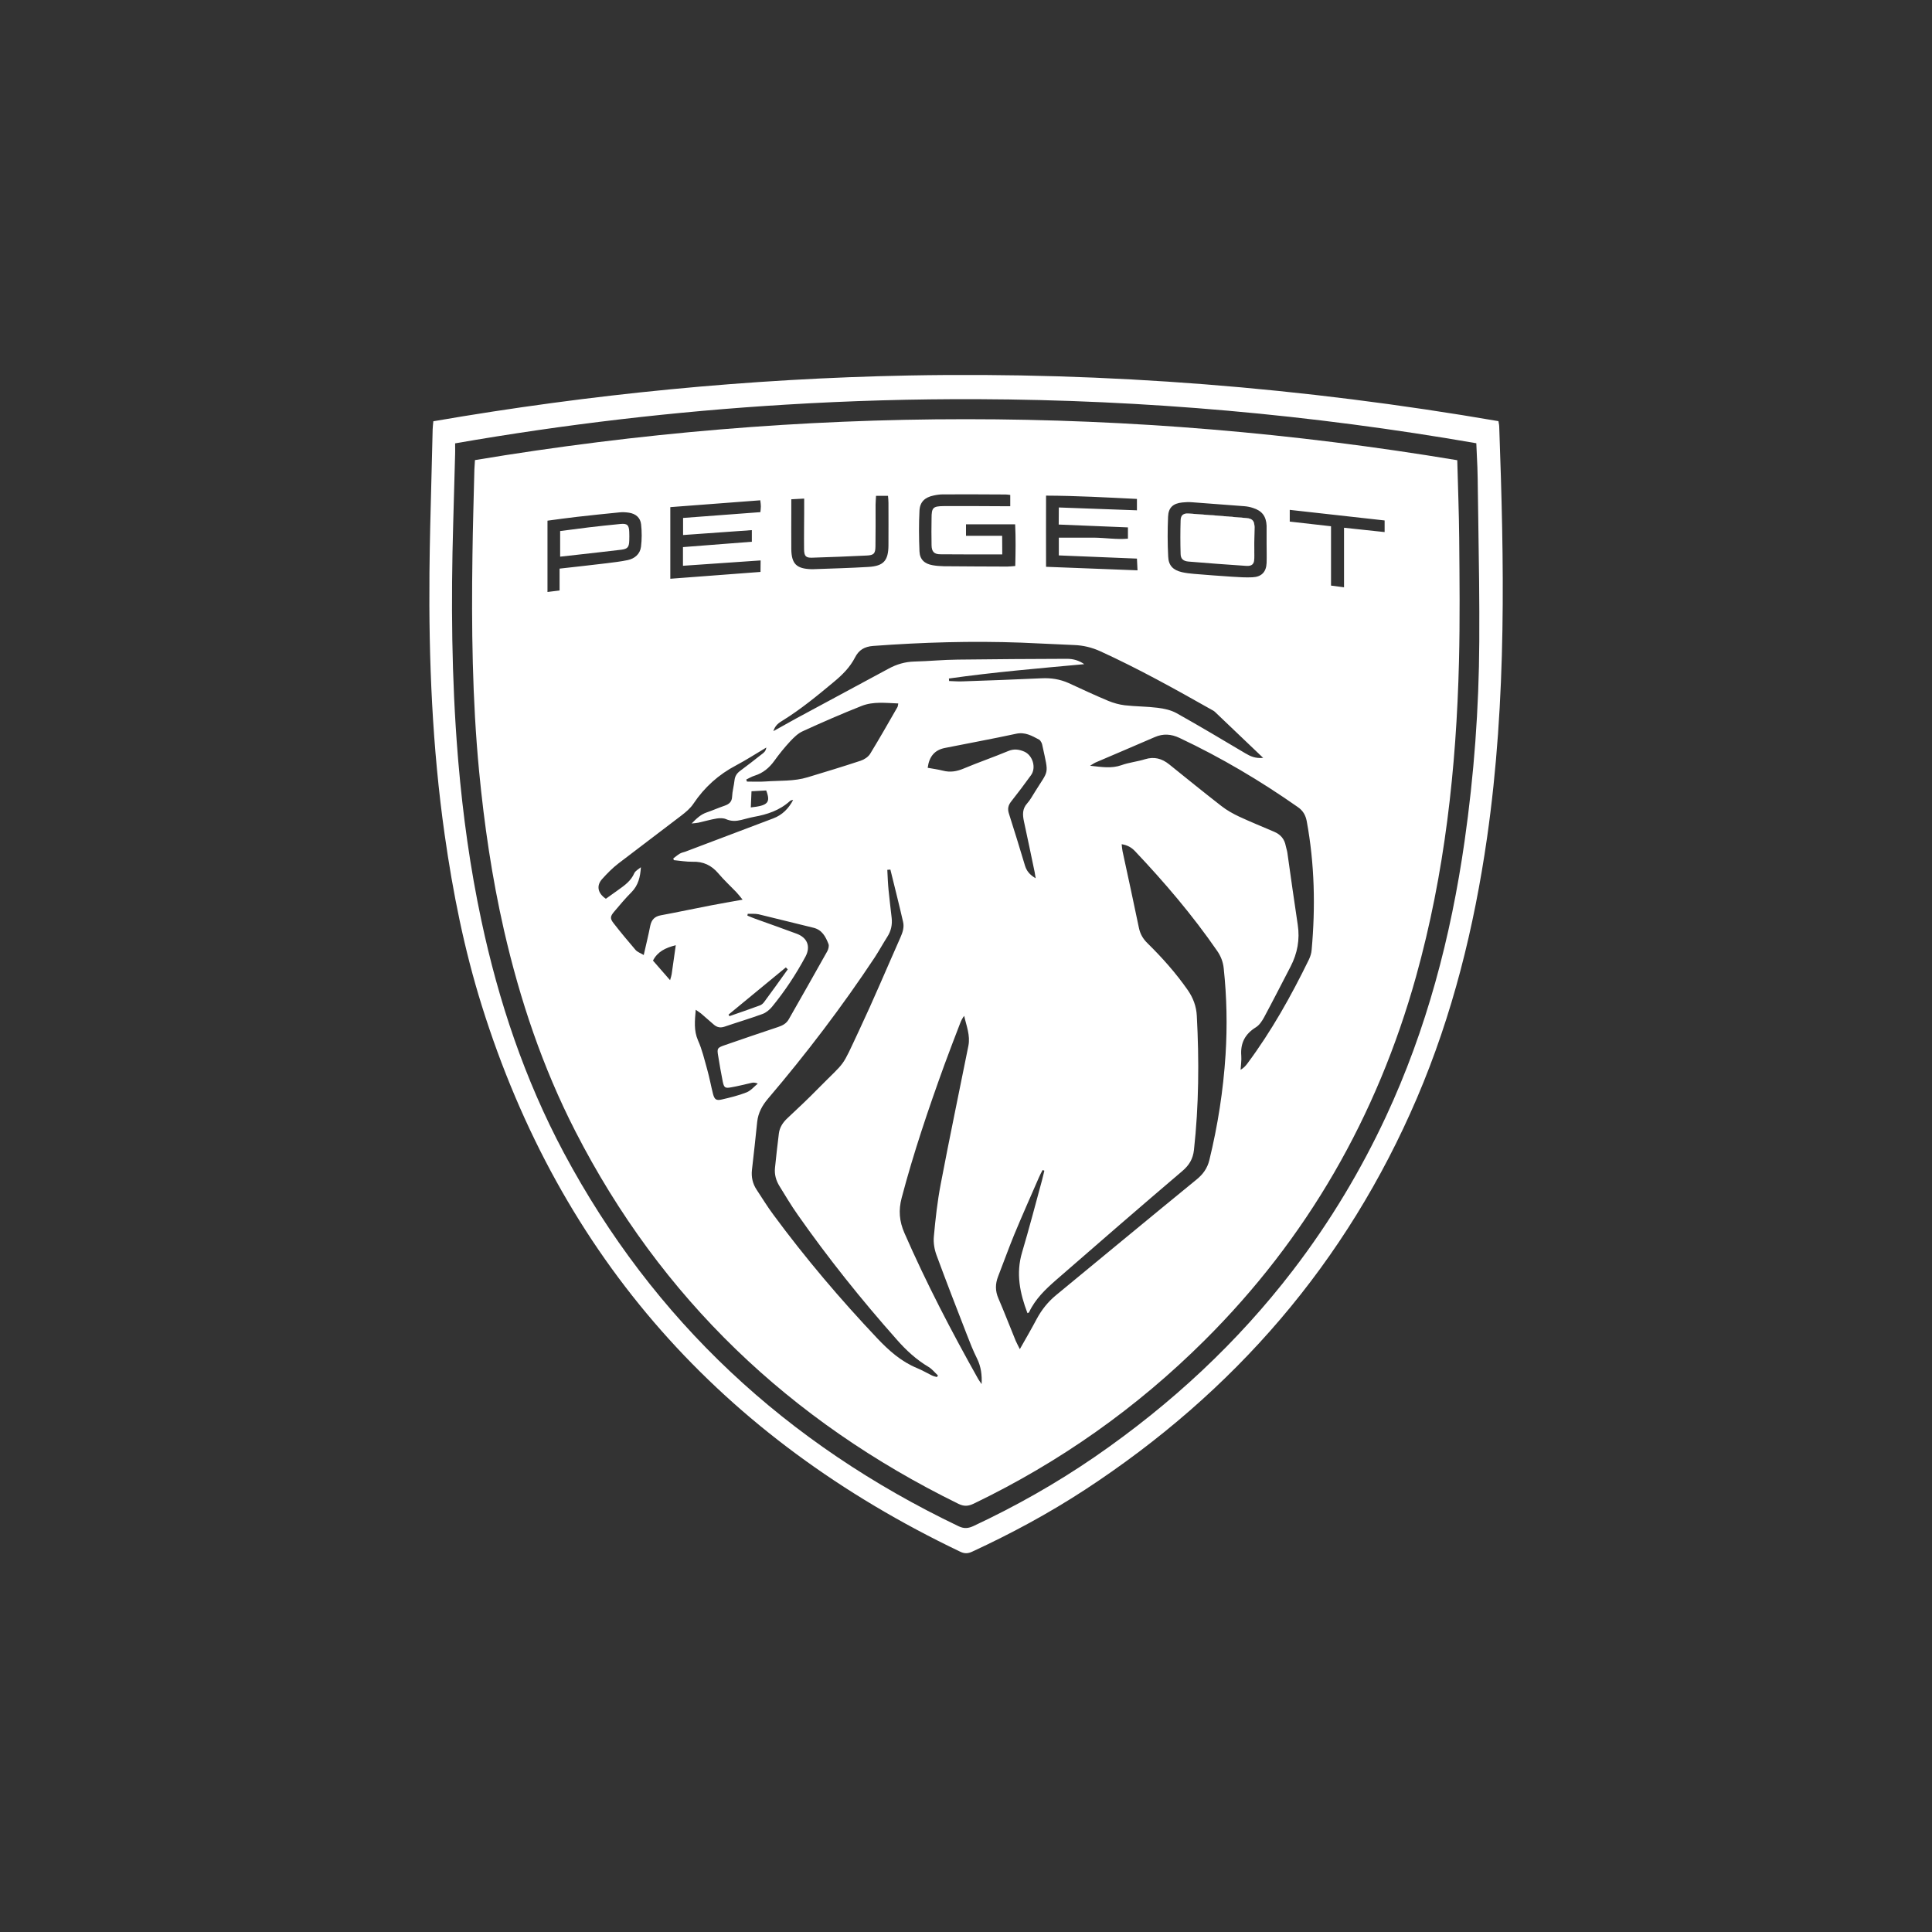
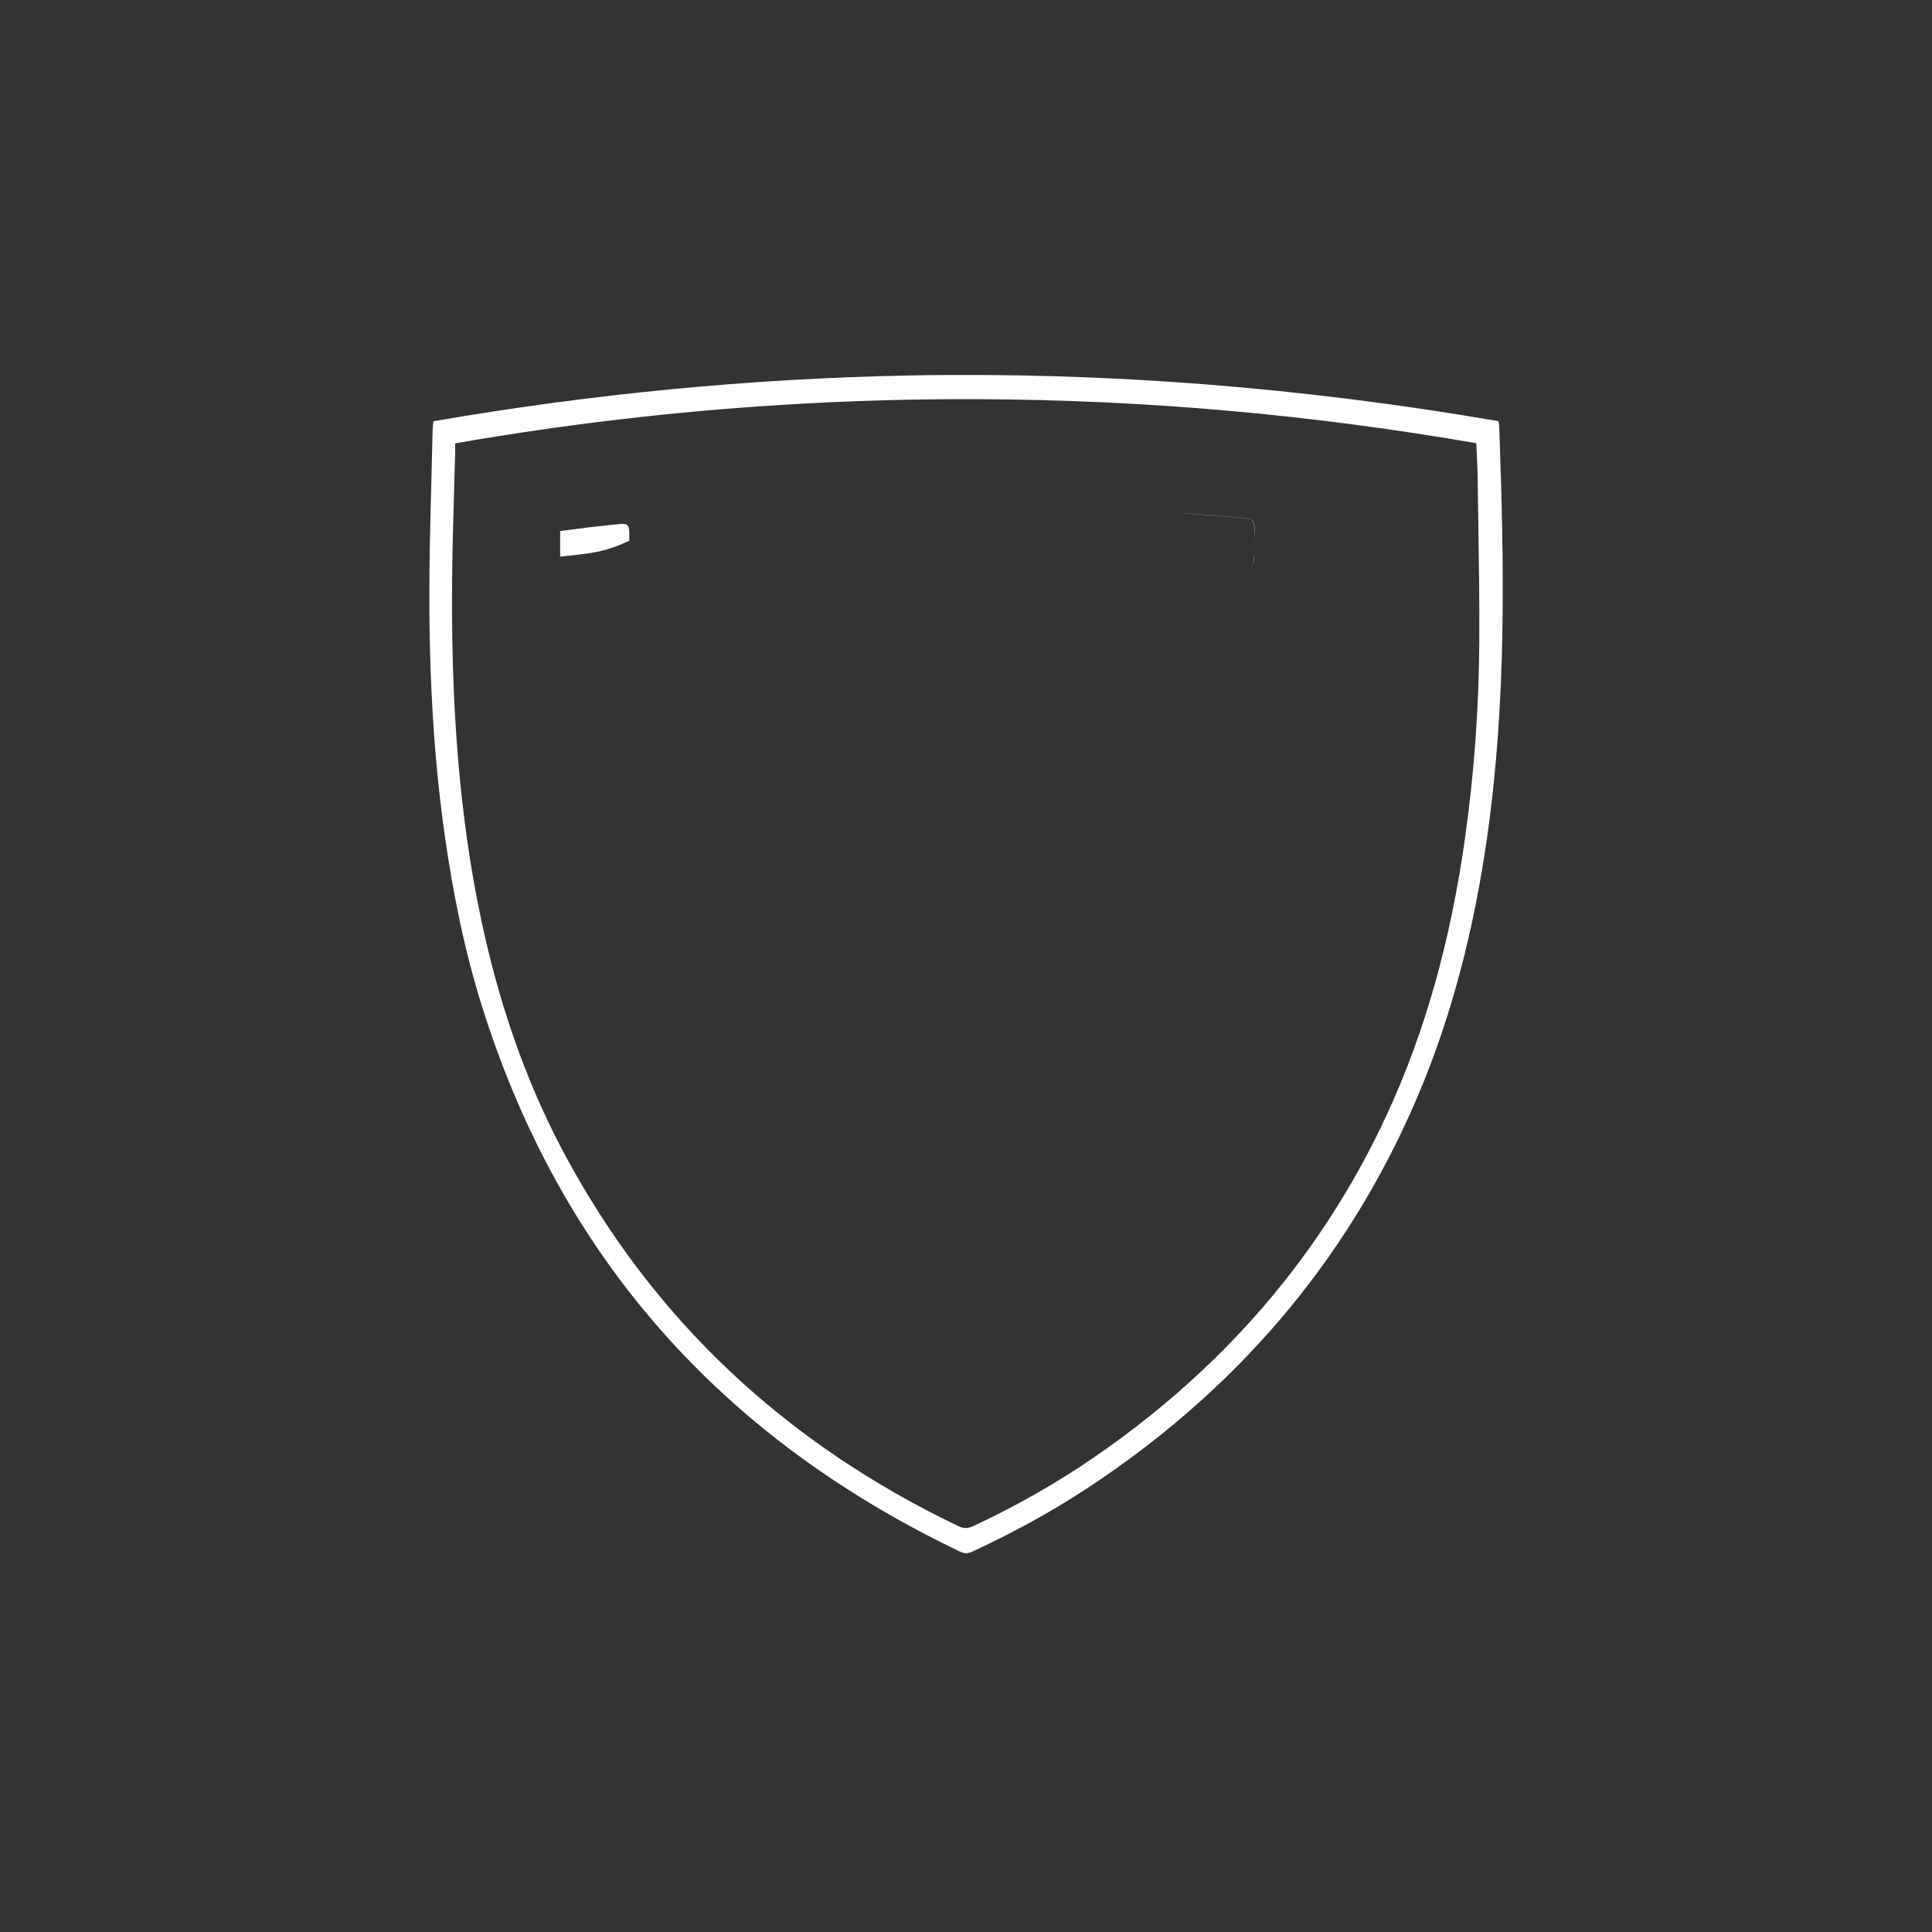
<svg xmlns="http://www.w3.org/2000/svg" width="500" height="500" viewBox="0 0 500 500" fill="none">
  <rect x="0" y="0" width="500" height="500" fill="#333333" stroke="none" />
  <path fill-rule="evenodd" clip-rule="evenodd" d="M235.273 97.175C193.956 97.971 152.963 101.979 112.147 109.023C112.059 109.818 112 110.496 111.97 111.115C111.876 115.479 111.76 119.839 111.644 124.199C111.432 132.175 111.22 140.147 111.144 148.132C110.937 170.825 111.882 193.459 115.069 215.946C117.194 230.948 120.145 245.742 124.661 260.184C145.083 325.522 186.902 372.147 248.465 401.56C249.616 402.12 250.502 402.09 251.623 401.56C261.687 396.903 271.426 391.657 280.722 385.586C319.413 360.299 348.454 326.79 366.692 284.203C375.93 262.6 381.508 240.025 384.842 216.831C387.41 198.941 388.531 180.963 388.827 162.927C389.122 145.42 388.62 127.944 388 110.437C388 110.129 387.943 109.822 387.878 109.474C387.85 109.322 387.821 109.163 387.794 108.993C337.298 100.299 286.477 96.203 235.273 97.175ZM117.792 115.858C117.788 115.519 117.784 115.152 117.784 114.74C146.261 109.789 174.773 106.449 203.38 104.719C219.898 103.713 236.447 103.24 253.04 103.305C296.335 103.482 339.305 107.284 382.068 114.711C382.11 115.828 382.163 116.922 382.215 118.003C382.31 119.973 382.403 121.895 382.422 123.818C382.437 124.957 382.452 126.097 382.468 127.237C382.504 129.822 382.543 132.405 382.583 134.988C382.742 145.35 382.901 155.7 382.836 166.051C382.747 183.351 381.478 200.592 379.029 217.715C375.487 242.442 369.23 266.373 358.635 289.066C355.407 295.98 351.869 302.63 348.029 309.023C343.895 315.91 339.409 322.496 334.58 328.792C320.369 347.328 303.202 363.346 283.32 377.039C273.374 383.877 262.897 389.8 251.948 394.929C250.62 395.547 249.528 395.665 248.141 395.017C203.636 373.738 169.165 341.879 145.88 298.261C135.787 279.311 129.028 259.152 124.572 238.198C121.68 224.641 119.791 210.936 118.611 197.143C118.562 196.559 118.514 195.975 118.468 195.391C116.86 175.51 116.709 155.602 117.283 135.665C117.371 132.63 117.452 129.601 117.533 126.573C117.615 123.545 117.696 120.517 117.784 117.481C117.794 117.221 117.797 116.959 117.797 116.683C117.797 116.421 117.795 116.15 117.792 115.858Z" fill="white" />
-   <path d="M377.14 119.102C377.317 126.057 377.582 132.718 377.641 139.349C377.73 149.959 377.848 160.598 377.582 171.208C376.904 198.794 373.893 226.114 366.456 252.786C356.363 288.918 338.331 320.453 311.681 346.948C294.18 364.366 274.259 378.424 251.977 389.152C250.561 389.83 249.469 389.889 248.023 389.181C204.462 367.814 171.054 336.044 148.89 292.75C140.42 276.216 134.547 258.739 130.416 240.673C127.317 227.086 125.31 213.353 123.982 199.501C122.211 180.934 122.004 162.307 122.27 143.681C122.359 136.284 122.595 128.886 122.772 121.46C122.801 120.723 122.86 119.986 122.919 119.072C207.65 104.955 292.262 104.955 377.14 119.102ZM263.93 349.159C265.553 346.3 266.97 343.854 268.298 341.349C269.596 338.932 271.249 336.869 273.374 335.13C285.444 325.198 297.486 315.207 309.615 305.305C311.327 303.919 312.448 302.387 312.98 300.235C315.164 291.276 316.58 282.199 317.17 273.004C317.643 265.518 317.495 258.061 316.698 250.605C316.521 248.896 315.931 247.422 314.986 246.066C308.641 236.871 301.411 228.383 293.737 220.278C292.852 219.335 291.79 218.716 290.285 218.481C290.373 219.188 290.403 219.777 290.521 220.337C291.937 226.91 293.383 233.482 294.741 240.084C295.066 241.704 295.803 242.972 296.984 244.121C300.791 247.864 304.303 251.813 307.372 256.205C308.789 258.238 309.615 260.449 309.733 262.895C310.353 274.477 310.264 286.06 308.995 297.612C308.73 299.941 307.756 301.562 305.985 303.065C295.036 312.378 284.175 321.809 273.344 331.24C270.57 333.656 267.914 336.191 266.32 339.61C266.261 339.728 266.084 339.757 265.907 339.846C263.959 334.717 262.867 329.589 264.52 324.078C266.35 317.919 267.973 311.7 269.655 305.511C269.891 304.656 270.068 303.802 270.275 302.976C270.127 302.917 269.98 302.858 269.832 302.799C269.508 303.418 269.154 304.037 268.888 304.686C266.734 309.637 264.55 314.529 262.484 319.51C261.008 323.106 259.71 326.76 258.293 330.385C257.555 332.301 257.555 334.099 258.382 336.014C259.946 339.639 261.362 343.353 262.867 347.007C263.133 347.597 263.428 348.157 263.93 349.159ZM230.433 225.053C230.168 225.082 229.902 225.082 229.636 225.112C229.725 226.88 229.784 228.619 229.961 230.387C230.197 232.775 230.492 235.132 230.758 237.519C230.964 239.288 230.61 240.938 229.636 242.441C228.515 244.21 227.512 246.037 226.361 247.805C217.92 260.537 208.683 272.679 198.766 284.321C197.261 286.089 196.228 287.975 195.963 290.303C195.55 294.459 195.077 298.614 194.605 302.77C194.399 304.627 194.782 306.336 195.815 307.898C197.261 310.079 198.619 312.319 200.183 314.411C208.446 325.611 217.448 336.22 227.039 346.359C230.05 349.542 233.266 352.401 237.369 354.08C238.667 354.611 239.907 355.348 241.176 355.967C241.589 356.173 242.032 356.261 242.474 356.379C242.563 356.232 242.651 356.084 242.74 355.967C241.943 355.23 241.264 354.346 240.349 353.786C237.162 351.899 234.476 349.424 232.056 346.654C222.908 336.338 214.319 325.611 206.41 314.323C204.728 311.936 203.252 309.431 201.718 306.955C200.832 305.511 200.39 303.949 200.567 302.24C200.891 299.263 201.186 296.286 201.57 293.339C201.777 291.718 202.633 290.451 203.843 289.331C206.528 286.826 209.184 284.321 211.752 281.698C219.189 274.153 217.536 276.894 222.347 266.638C226.065 258.739 229.459 250.664 233.001 242.677C233.591 241.351 234.063 239.995 233.709 238.551C232.676 234.012 231.525 229.533 230.433 225.053ZM245.573 175.599C245.603 175.806 245.603 176.012 245.632 176.248C246.813 176.277 247.964 176.395 249.144 176.336C255.962 176.1 262.749 175.864 269.567 175.54C272.016 175.422 274.318 175.776 276.561 176.778C279.955 178.34 283.349 179.932 286.802 181.376C288.16 181.936 289.635 182.348 291.081 182.525C293.915 182.849 296.777 182.82 299.581 183.173C301.263 183.38 303.034 183.763 304.48 184.559C310.471 187.918 316.403 191.455 322.306 194.962C323.604 195.728 324.844 196.318 326.909 196.141C322.542 191.986 318.498 188.125 314.455 184.264C314.19 183.999 313.835 183.822 313.511 183.645C304.067 178.311 294.593 173.035 284.707 168.526C282.552 167.553 280.339 167.023 278.007 166.935C273.433 166.758 268.888 166.492 264.314 166.316C251.505 165.844 238.726 166.227 225.947 167.17C223.734 167.347 222.288 168.202 221.314 170.088C219.986 172.682 218.009 174.656 215.795 176.483C211.545 180.02 207.266 183.557 202.544 186.474C201.57 187.064 200.596 187.712 200.153 189.215C202.308 188.007 204.197 186.946 206.085 185.914C214.054 181.611 222.022 177.338 229.991 173.035C232.056 171.915 234.24 171.267 236.631 171.208C240.379 171.12 244.098 170.736 247.846 170.707C257.29 170.589 266.704 170.53 276.148 170.501C277.771 170.501 279.276 170.943 280.604 171.886C268.829 172.976 257.172 173.949 245.573 175.599ZM165.86 224.434C165.712 226.939 165.181 229.12 163.44 230.888C161.846 232.48 160.4 234.219 158.954 235.928C157.921 237.136 157.833 237.696 158.777 238.905C160.607 241.262 162.525 243.561 164.473 245.831C164.945 246.39 165.771 246.656 166.598 247.157C167.218 244.416 167.808 242.029 168.28 239.612C168.605 238.05 169.401 237.166 171.054 236.871C175.393 236.075 179.701 235.132 184.04 234.307C186.637 233.806 189.263 233.364 192.185 232.833C191.506 232.008 191.064 231.419 190.562 230.888C188.998 229.267 187.345 227.735 185.899 226.025C184.128 223.933 182.003 222.931 179.229 223.019C177.635 223.049 176.012 222.754 174.389 222.607C174.33 222.459 174.271 222.312 174.242 222.165C174.802 221.752 175.333 221.281 175.924 220.927C176.366 220.662 176.898 220.573 177.399 220.396C184.955 217.538 192.51 214.679 200.065 211.82C202.455 210.936 204.079 209.256 205.259 207.046C204.934 207.046 204.639 207.134 204.433 207.311C201.777 209.728 198.56 210.789 195.107 211.407C194.015 211.614 192.923 211.938 191.831 212.203C190.503 212.527 189.234 212.586 187.906 211.997C187.227 211.702 186.312 211.702 185.545 211.82C183.922 212.085 182.328 212.557 180.734 212.911C180.292 212.999 179.849 213.028 178.993 213.117C180.351 211.732 181.413 210.759 182.889 210.258C184.453 209.728 185.958 209.05 187.522 208.519C188.703 208.107 189.411 207.517 189.47 206.161C189.529 204.747 189.942 203.362 190.09 201.947C190.208 200.886 190.68 200.149 191.506 199.53C193.366 198.145 195.195 196.731 197.025 195.286C197.556 194.874 198.176 194.52 198.324 193.459C195.55 195.11 193.1 196.701 190.532 198.057C185.987 200.444 182.328 203.715 179.465 207.989C178.668 209.197 177.458 210.199 176.307 211.083C170.907 215.239 165.447 219.306 160.046 223.461C158.511 224.64 157.124 226.055 155.826 227.499C154.291 229.208 154.675 231.183 156.8 232.598C157.833 231.861 158.925 231.065 160.017 230.299C161.669 229.12 163.292 227.971 164.148 225.996C164.443 225.348 165.27 224.935 165.86 224.434ZM282.11 198.175C285.12 198.499 287.628 198.941 290.226 198.027C292.173 197.32 294.328 197.114 296.305 196.495C298.696 195.758 300.673 196.288 302.591 197.821C307.077 201.446 311.563 205.071 316.108 208.608C317.495 209.698 319.089 210.582 320.712 211.349C323.693 212.734 326.762 213.972 329.772 215.268C331.425 215.976 332.428 217.154 332.753 218.923C332.871 219.512 333.078 220.072 333.166 220.662C334.051 226.88 334.907 233.099 335.852 239.317C336.442 243.149 335.763 246.744 333.992 250.163C331.72 254.525 329.477 258.945 327.146 263.278C326.614 264.25 325.936 265.282 325.05 265.842C322.217 267.581 320.977 269.968 321.243 273.239C321.332 274.448 321.125 275.656 321.066 276.864C321.922 276.363 322.394 275.803 322.837 275.214C329.064 266.844 334.14 257.767 338.714 248.395C339.098 247.599 339.393 246.715 339.452 245.831C340.456 234.69 340.22 223.579 338.183 212.527C337.888 210.965 337.209 209.787 335.881 208.873C326.172 202.065 316.019 196.053 305.277 190.984C303.093 189.952 301.027 189.805 298.814 190.777C293.797 192.958 288.779 195.08 283.762 197.232C283.29 197.408 282.877 197.703 282.11 198.175ZM254.043 358.206C254.161 355.878 253.896 353.697 252.863 351.605C251.83 349.542 250.974 347.361 250.148 345.209C247.521 338.46 244.894 331.682 242.386 324.874C241.825 323.371 241.53 321.632 241.678 320.04C242.091 315.502 242.592 310.963 243.448 306.483C245.721 294.518 248.229 282.582 250.62 270.646C251.151 267.934 250.089 265.459 249.528 262.895C249.056 263.514 248.76 264.103 248.524 264.722C247.137 268.347 245.721 271.972 244.393 275.626C240.29 286.944 236.424 298.349 233.355 309.991C232.499 313.203 232.735 316.062 234.063 319.097C239.73 332.065 246.252 344.59 253.187 356.939C253.453 357.381 253.778 357.794 254.043 358.206ZM193.13 201.741C193.189 201.918 193.248 202.094 193.307 202.271C194.93 202.271 196.553 202.36 198.147 202.242C201.777 201.976 205.495 202.242 209.037 201.151C213.611 199.766 218.186 198.381 222.731 196.878C223.645 196.583 224.678 195.905 225.18 195.11C227.63 191.101 229.961 187.005 232.293 182.938C232.381 182.761 232.381 182.525 232.47 182.054C229.223 181.936 226.006 181.494 222.967 182.702C217.831 184.735 212.755 186.946 207.738 189.245C206.499 189.805 205.436 190.866 204.492 191.868C203.016 193.459 201.659 195.139 200.39 196.907C199.062 198.735 197.468 200.061 195.313 200.739C194.517 200.974 193.838 201.417 193.13 201.741ZM193.513 236.488C193.484 236.635 193.454 236.783 193.425 236.96C194.074 237.225 194.753 237.519 195.402 237.755C199.002 239.052 202.603 240.319 206.174 241.646C208.948 242.677 209.834 244.946 208.476 247.54C205.997 252.167 203.105 256.529 199.77 260.596C199.121 261.362 198.235 262.099 197.32 262.423C194.103 263.602 190.798 264.575 187.522 265.695C186.401 266.078 185.515 265.871 184.659 265.105C183.597 264.162 182.505 263.219 181.443 262.305C181.088 262.011 180.646 261.745 180.055 261.333C179.819 264.191 179.524 266.697 180.646 269.261C181.708 271.618 182.298 274.212 183.007 276.717C183.597 278.809 183.981 280.931 184.512 283.053C184.896 284.527 185.338 284.881 186.755 284.556C188.939 284.055 191.123 283.525 193.218 282.7C194.31 282.258 195.166 281.226 196.11 280.43C195.402 280.136 194.93 280.136 194.458 280.254C192.716 280.637 190.975 281.108 189.204 281.403C187.64 281.698 187.375 281.462 187.05 279.929C186.607 277.719 186.224 275.509 185.869 273.298C185.515 271.294 185.633 271.147 187.699 270.439C192.215 268.877 196.76 267.315 201.304 265.812C202.485 265.429 203.518 264.899 204.138 263.779C207.473 257.914 210.807 252.079 214.083 246.214C214.378 245.683 214.615 244.828 214.408 244.298C213.67 242.412 212.755 240.614 210.453 240.084C205.731 238.964 201.009 237.726 196.287 236.606C195.372 236.429 194.428 236.517 193.513 236.488ZM268.032 227.293C267.914 226.556 267.855 226.114 267.767 225.701C266.852 221.31 265.937 216.919 264.992 212.557C264.638 210.877 264.55 209.344 265.819 207.93C266.616 207.046 267.176 205.985 267.826 204.953C271.485 199.029 271.456 200.768 269.803 193.105C269.744 192.811 269.685 192.516 269.567 192.251C269.39 191.927 269.183 191.543 268.888 191.396C267.058 190.424 265.287 189.392 262.985 189.893C256.847 191.219 250.679 192.339 244.511 193.577C241.884 194.108 240.467 195.787 240.084 198.705C241.382 198.941 242.71 199.118 244.009 199.442C245.898 199.943 247.639 199.648 249.439 198.882C253.217 197.29 257.113 195.964 260.92 194.373C262.366 193.754 263.694 193.931 265.022 194.491C267.265 195.434 268.239 198.676 266.822 200.621C265.169 202.92 263.458 205.189 261.687 207.429C260.92 208.401 260.713 209.315 261.097 210.523C262.543 215.003 263.9 219.512 265.258 223.992C265.671 225.348 266.409 226.35 268.032 227.293ZM196.848 145.037C190.001 145.509 183.39 145.98 176.75 146.422C176.75 144.683 176.75 143.239 176.75 141.589C182.741 141.117 188.614 140.675 194.576 140.204C194.576 139.172 194.576 138.317 194.576 137.197C188.585 137.64 182.741 138.052 176.78 138.465C176.78 136.932 176.78 135.577 176.78 134.044C183.538 133.543 190.149 133.042 196.789 132.541C196.848 131.922 196.907 131.48 196.907 131.038C196.907 130.625 196.848 130.183 196.76 129.476C188.88 130.065 181.177 130.655 173.474 131.244C173.474 137.581 173.474 143.593 173.474 149.782C181.354 149.193 189.086 148.603 196.819 148.014C196.848 146.982 196.848 146.186 196.848 145.037ZM259.385 143.475C253.866 143.475 248.613 143.504 243.389 143.446C241.737 143.446 241.117 142.768 241.087 141.088C241.028 138.759 241.058 136.461 241.087 134.132C241.087 131.392 241.441 131.008 244.186 130.979C249.115 130.949 254.073 130.979 259.001 131.008C259.798 131.008 260.595 131.008 261.451 131.008C261.451 129.859 261.451 129.034 261.451 128.091C260.949 128.032 260.595 127.973 260.241 127.973C254.84 127.943 249.469 127.914 244.068 127.943C243.242 127.943 242.415 128.061 241.618 128.238C239.346 128.71 238.077 129.888 237.959 132.158C237.782 135.665 237.811 139.202 237.959 142.709C238.047 144.801 239.287 145.921 241.353 146.275C242.297 146.452 243.301 146.511 244.245 146.54C249.705 146.599 255.165 146.599 260.654 146.628C261.303 146.628 261.953 146.54 262.749 146.481C262.838 142.797 262.897 139.261 262.72 135.694C258.263 135.694 254.102 135.694 250 135.694C250 136.726 250 137.581 250 138.671C253.217 138.671 256.257 138.671 259.355 138.671C259.385 140.322 259.385 141.795 259.385 143.475ZM274.023 131.333C280.87 131.568 287.51 131.834 294.239 132.069C294.239 131.008 294.239 130.154 294.239 129.122C286.389 128.739 278.657 128.297 270.718 128.268C270.718 134.575 270.688 140.587 270.718 146.687C278.775 146.982 286.507 147.277 294.387 147.601C294.328 146.422 294.298 145.567 294.239 144.565C287.363 144.271 280.722 144.005 274.023 143.74C274.023 142.09 274.023 140.616 274.023 139.143C277.151 139.143 280.103 139.143 283.083 139.143C286.035 139.172 288.986 139.673 291.908 139.408C291.908 138.317 291.908 137.463 291.908 136.49C285.858 136.254 279.985 136.019 273.994 135.753C274.023 134.28 274.023 132.983 274.023 131.333ZM327.795 140.734C327.795 139.319 327.795 137.905 327.795 136.49C327.795 136.343 327.795 136.195 327.795 136.048C327.677 133.602 326.614 132.187 324.253 131.45C323.545 131.215 322.807 131.067 322.069 131.008C317.525 130.655 312.98 130.301 308.435 129.977C307.608 129.918 306.782 129.947 305.985 130.036C303.595 130.272 302.385 131.362 302.296 133.72C302.149 137.139 302.149 140.587 302.326 144.035C302.414 146.363 303.595 147.542 305.867 148.073C306.871 148.308 307.933 148.426 308.966 148.515C312.242 148.78 315.518 149.045 318.794 149.251C320.594 149.369 322.394 149.487 324.165 149.399C326.496 149.281 327.706 148.014 327.795 145.685C327.854 144.035 327.795 142.385 327.795 140.734ZM144.818 147.159C149.067 146.687 153.022 146.245 156.947 145.774C158.807 145.538 160.666 145.332 162.466 144.949C164.266 144.565 165.653 143.387 165.89 141.5C166.126 139.585 166.126 137.64 165.919 135.724C165.742 133.985 164.532 132.954 162.791 132.688C161.994 132.57 161.138 132.511 160.341 132.6C156.711 132.954 153.052 133.337 149.422 133.749C146.854 134.044 144.286 134.398 141.689 134.751C141.689 140.999 141.689 147.012 141.689 153.201C142.752 153.083 143.696 152.965 144.818 152.818C144.818 150.99 144.818 149.222 144.818 147.159ZM208.122 129.034C206.912 129.093 205.967 129.152 204.787 129.211C204.787 130.183 204.787 131.008 204.787 131.804C204.787 135.252 204.757 138.701 204.787 142.119C204.846 145.921 206.115 147.188 209.981 147.306C210.129 147.306 210.276 147.306 210.424 147.306C215.205 147.129 220.015 147.012 224.796 146.717C228.663 146.481 229.902 145.096 229.932 141.147C229.961 137.492 229.932 133.808 229.932 130.154C229.932 129.564 229.873 129.004 229.813 128.326C228.751 128.326 227.807 128.326 226.715 128.326C226.685 129.152 226.597 129.888 226.597 130.625C226.597 134.221 226.626 137.816 226.567 141.412C226.538 143.239 226.183 143.681 224.324 143.77C219.602 144.005 214.91 144.182 210.188 144.33C208.535 144.389 208.122 143.917 208.092 142.149C208.063 140.292 208.092 138.406 208.092 136.549C208.122 134.191 208.122 131.804 208.122 129.034ZM358.34 134.692C350.077 133.779 342.02 132.865 333.786 131.952C333.786 133.101 333.786 133.956 333.786 134.987C337.327 135.4 340.78 135.783 344.469 136.195C344.469 141.412 344.469 146.452 344.469 151.55C345.65 151.698 346.594 151.845 347.834 151.992C347.834 146.776 347.834 141.795 347.834 136.579C351.493 136.962 354.887 137.315 358.34 137.699C358.34 136.638 358.34 135.842 358.34 134.692ZM203.872 250.87C203.695 250.693 203.547 250.546 203.37 250.369C198.442 254.436 193.484 258.503 188.555 262.57C188.614 262.718 188.703 262.836 188.762 262.983C191.418 262.069 194.074 261.156 196.701 260.183C197.084 260.036 197.468 259.712 197.733 259.358C199.799 256.558 201.836 253.729 203.872 250.87ZM174.891 244.622C172.176 245.3 170.169 246.302 168.988 248.601C170.523 250.369 171.881 251.902 173.415 253.67C173.622 252.933 173.769 252.521 173.828 252.108C174.183 249.75 174.507 247.422 174.891 244.622ZM194.487 204.776C194.428 206.338 194.369 207.635 194.31 208.961C198.766 208.49 199.475 207.694 198.294 204.57C197.173 204.629 195.992 204.688 194.487 204.776Z" fill="white" />
  <path fill-rule="evenodd" clip-rule="evenodd" d="M324.614 139.118C324.611 139.566 324.607 140.016 324.607 140.469C324.607 140.486 324.608 140.504 324.608 140.521C324.608 140.504 324.608 140.486 324.608 140.469C324.608 139.113 324.637 137.758 324.667 136.402C324.607 134.781 324.135 134.221 322.571 134.074C317.584 133.631 312.596 133.248 307.608 132.895C307.121 132.864 306.725 132.909 306.415 133.038C306.716 132.93 307.093 132.895 307.549 132.924C312.537 133.278 317.525 133.661 322.512 134.103C324.076 134.221 324.548 134.811 324.607 136.431C324.627 137.334 324.621 138.224 324.614 139.118ZM324.548 144.536C324.515 145.397 324.336 145.939 323.906 146.228C324.372 145.947 324.573 145.398 324.608 144.507C324.619 143.963 324.622 143.424 324.62 142.886C324.615 143.431 324.596 143.981 324.548 144.536Z" fill="white" />
-   <path fill-rule="evenodd" clip-rule="evenodd" d="M147.347 143.799C146.601 143.885 145.821 143.975 144.965 144.065L144.965 144.065C145.821 143.975 146.601 143.885 147.347 143.799C148.067 143.715 148.755 143.636 149.451 143.564C149.455 143.563 149.458 143.563 149.462 143.562C149.458 143.563 149.455 143.563 149.451 143.564C148.755 143.636 148.067 143.715 147.347 143.799ZM160.426 142.311C160.545 142.297 160.665 142.282 160.784 142.267C162.027 142.112 162.535 141.807 162.736 140.963C162.535 141.806 162.027 142.112 160.784 142.267C160.665 142.282 160.545 142.297 160.426 142.311ZM162.835 140.234C162.841 140.14 162.846 140.042 162.85 139.939C162.85 139.939 162.85 139.939 162.85 139.939C162.846 140.042 162.841 140.14 162.835 140.234ZM162.859 137.976C162.857 137.883 162.853 137.791 162.85 137.699C162.85 137.697 162.85 137.695 162.85 137.693C162.85 137.695 162.85 137.697 162.85 137.699C162.853 137.791 162.857 137.883 162.859 137.976Z" fill="white" />
-   <path d="M324.608 140.469C324.608 141.825 324.637 143.151 324.608 144.507C324.548 146.01 324.017 146.54 322.542 146.452C317.554 146.127 312.566 145.744 307.579 145.332C306.251 145.214 305.572 144.654 305.542 143.387C305.454 140.469 305.454 137.581 305.542 134.663C305.572 133.337 306.221 132.806 307.608 132.895C312.596 133.248 317.584 133.631 322.571 134.074C324.135 134.221 324.608 134.781 324.667 136.402C324.637 137.758 324.608 139.113 324.608 140.469Z" fill="white" />
-   <path d="M144.965 144.065C144.965 141.707 144.965 139.673 144.965 137.433C147.474 137.109 149.894 136.785 152.314 136.49C155.058 136.166 157.803 135.871 160.548 135.606C162.319 135.429 162.791 135.871 162.85 137.699C162.879 138.436 162.879 139.202 162.85 139.939C162.791 141.589 162.437 142.061 160.784 142.267C157.006 142.738 153.229 143.122 149.451 143.564C148.034 143.711 146.647 143.888 144.965 144.065Z" fill="white" />
+   <path d="M144.965 144.065C144.965 141.707 144.965 139.673 144.965 137.433C147.474 137.109 149.894 136.785 152.314 136.49C155.058 136.166 157.803 135.871 160.548 135.606C162.319 135.429 162.791 135.871 162.85 137.699C162.879 138.436 162.879 139.202 162.85 139.939C157.006 142.738 153.229 143.122 149.451 143.564C148.034 143.711 146.647 143.888 144.965 144.065Z" fill="white" />
</svg>